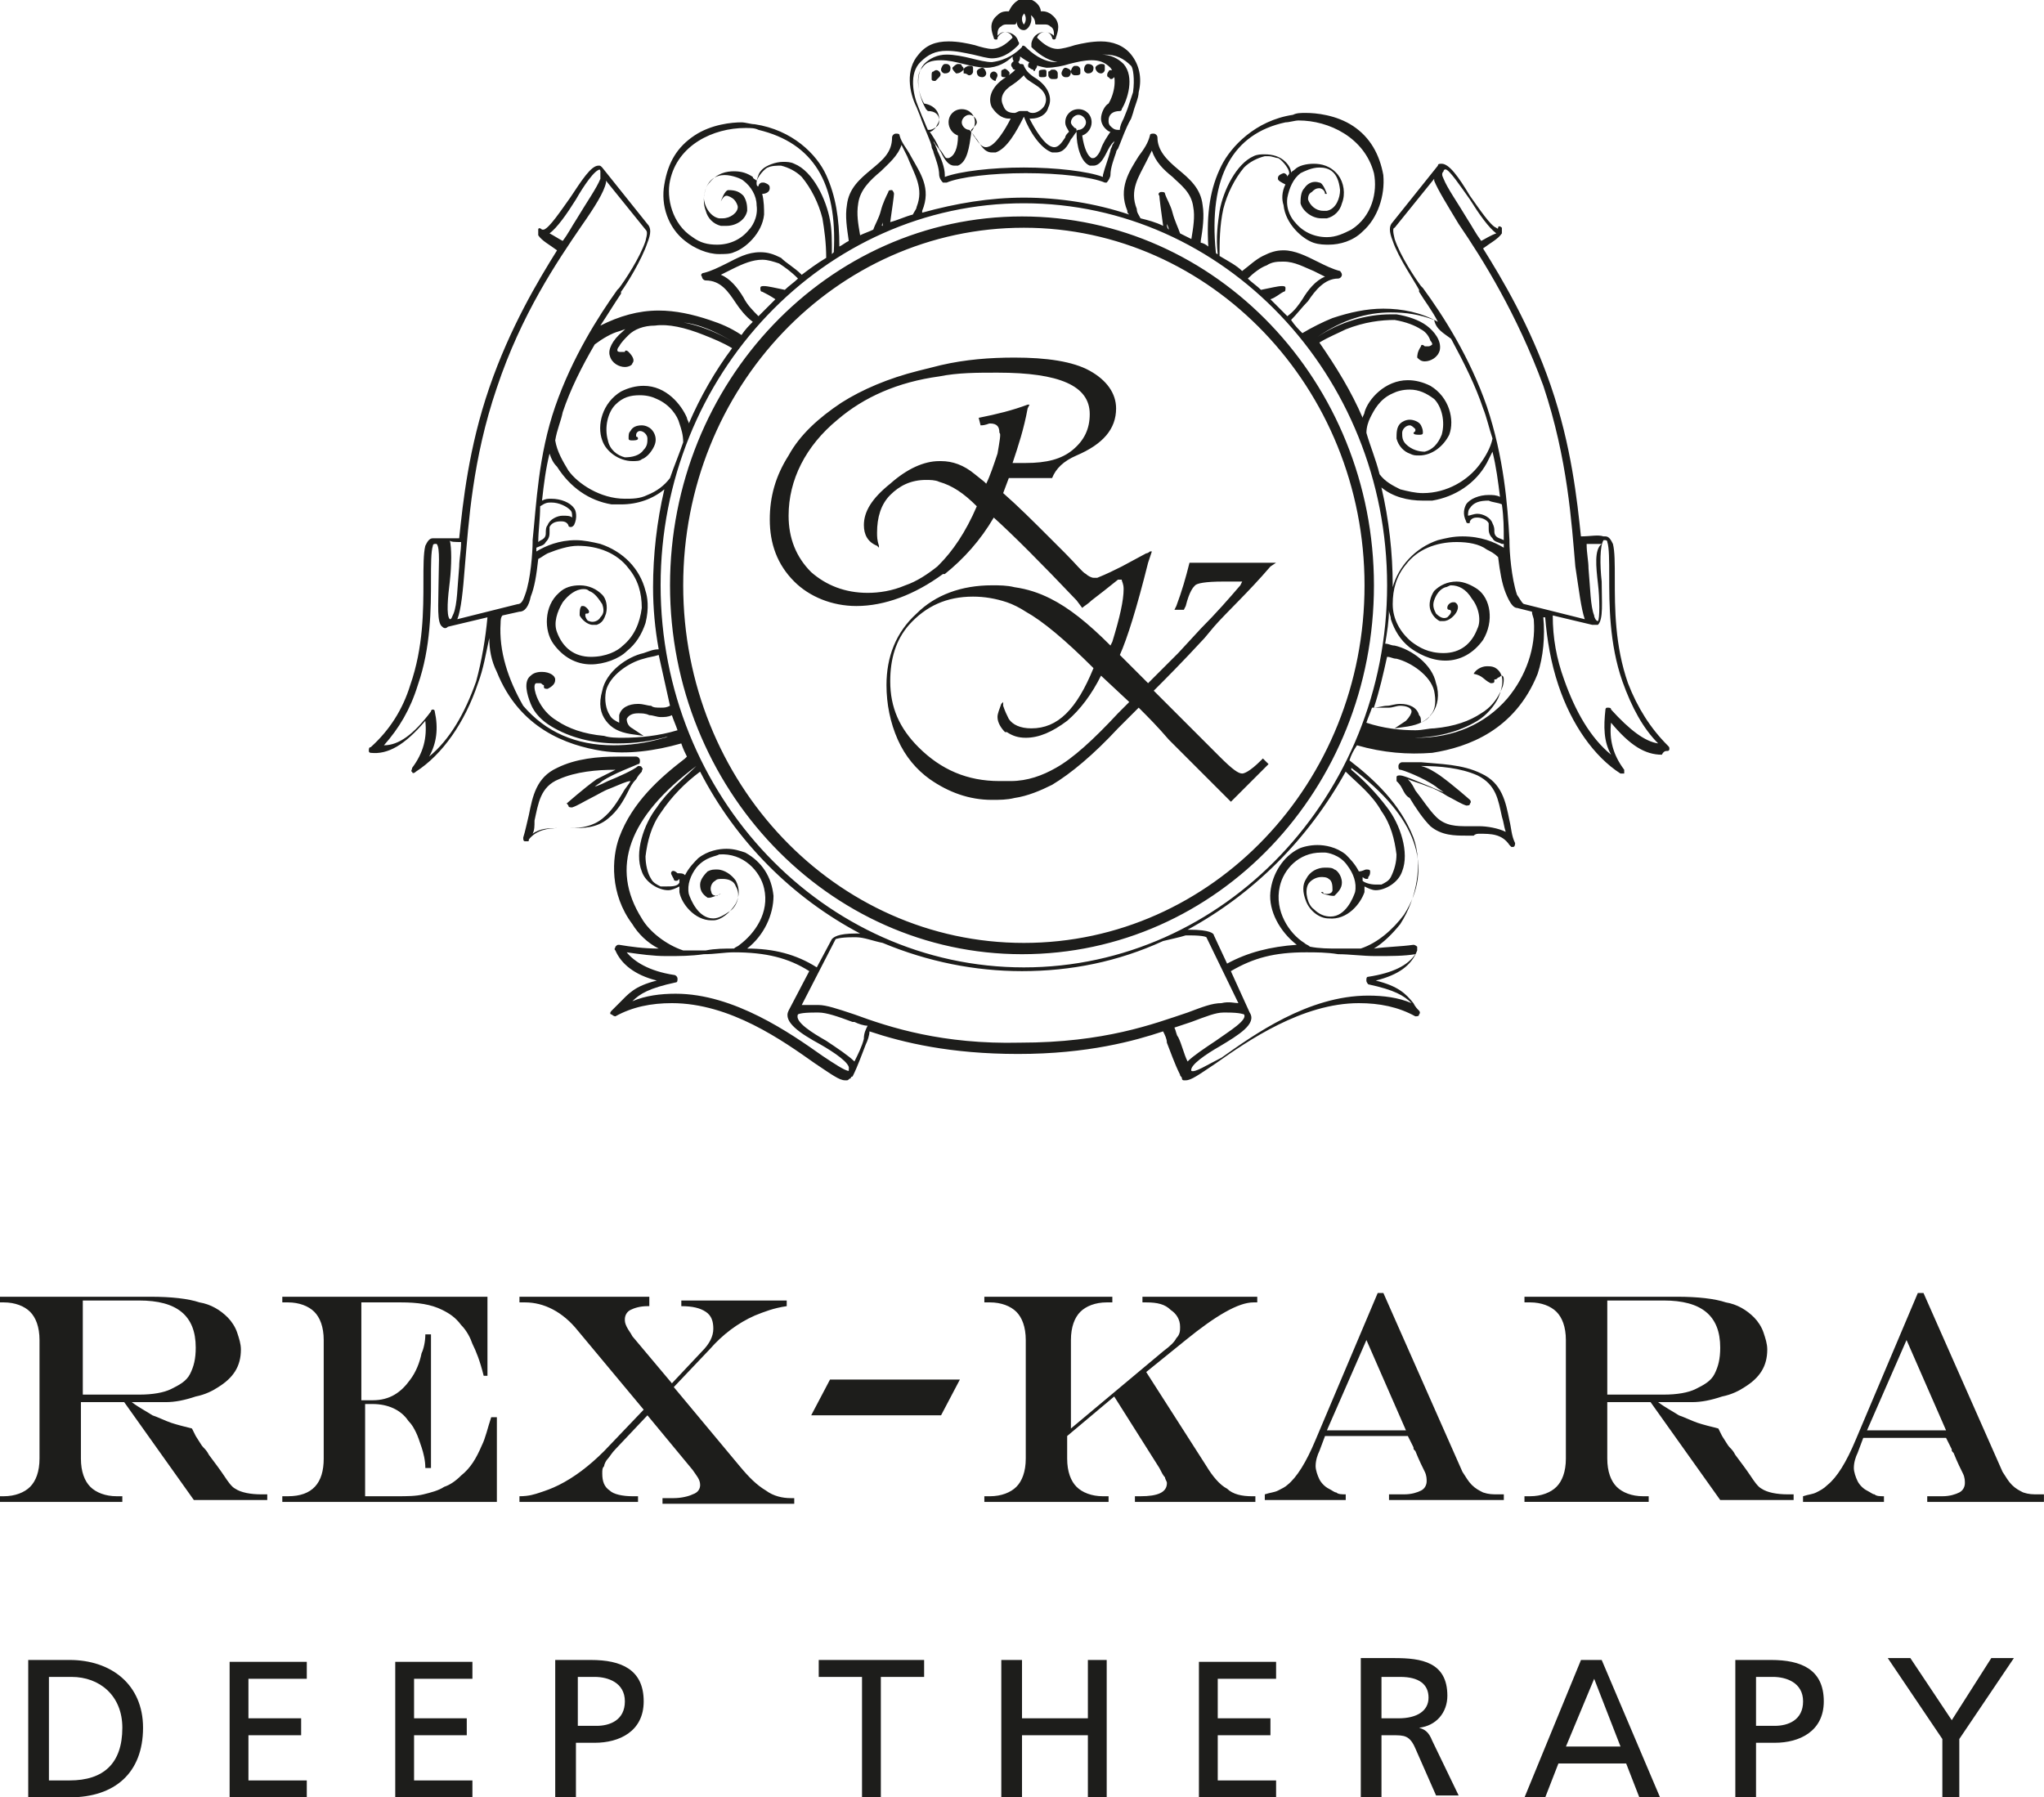
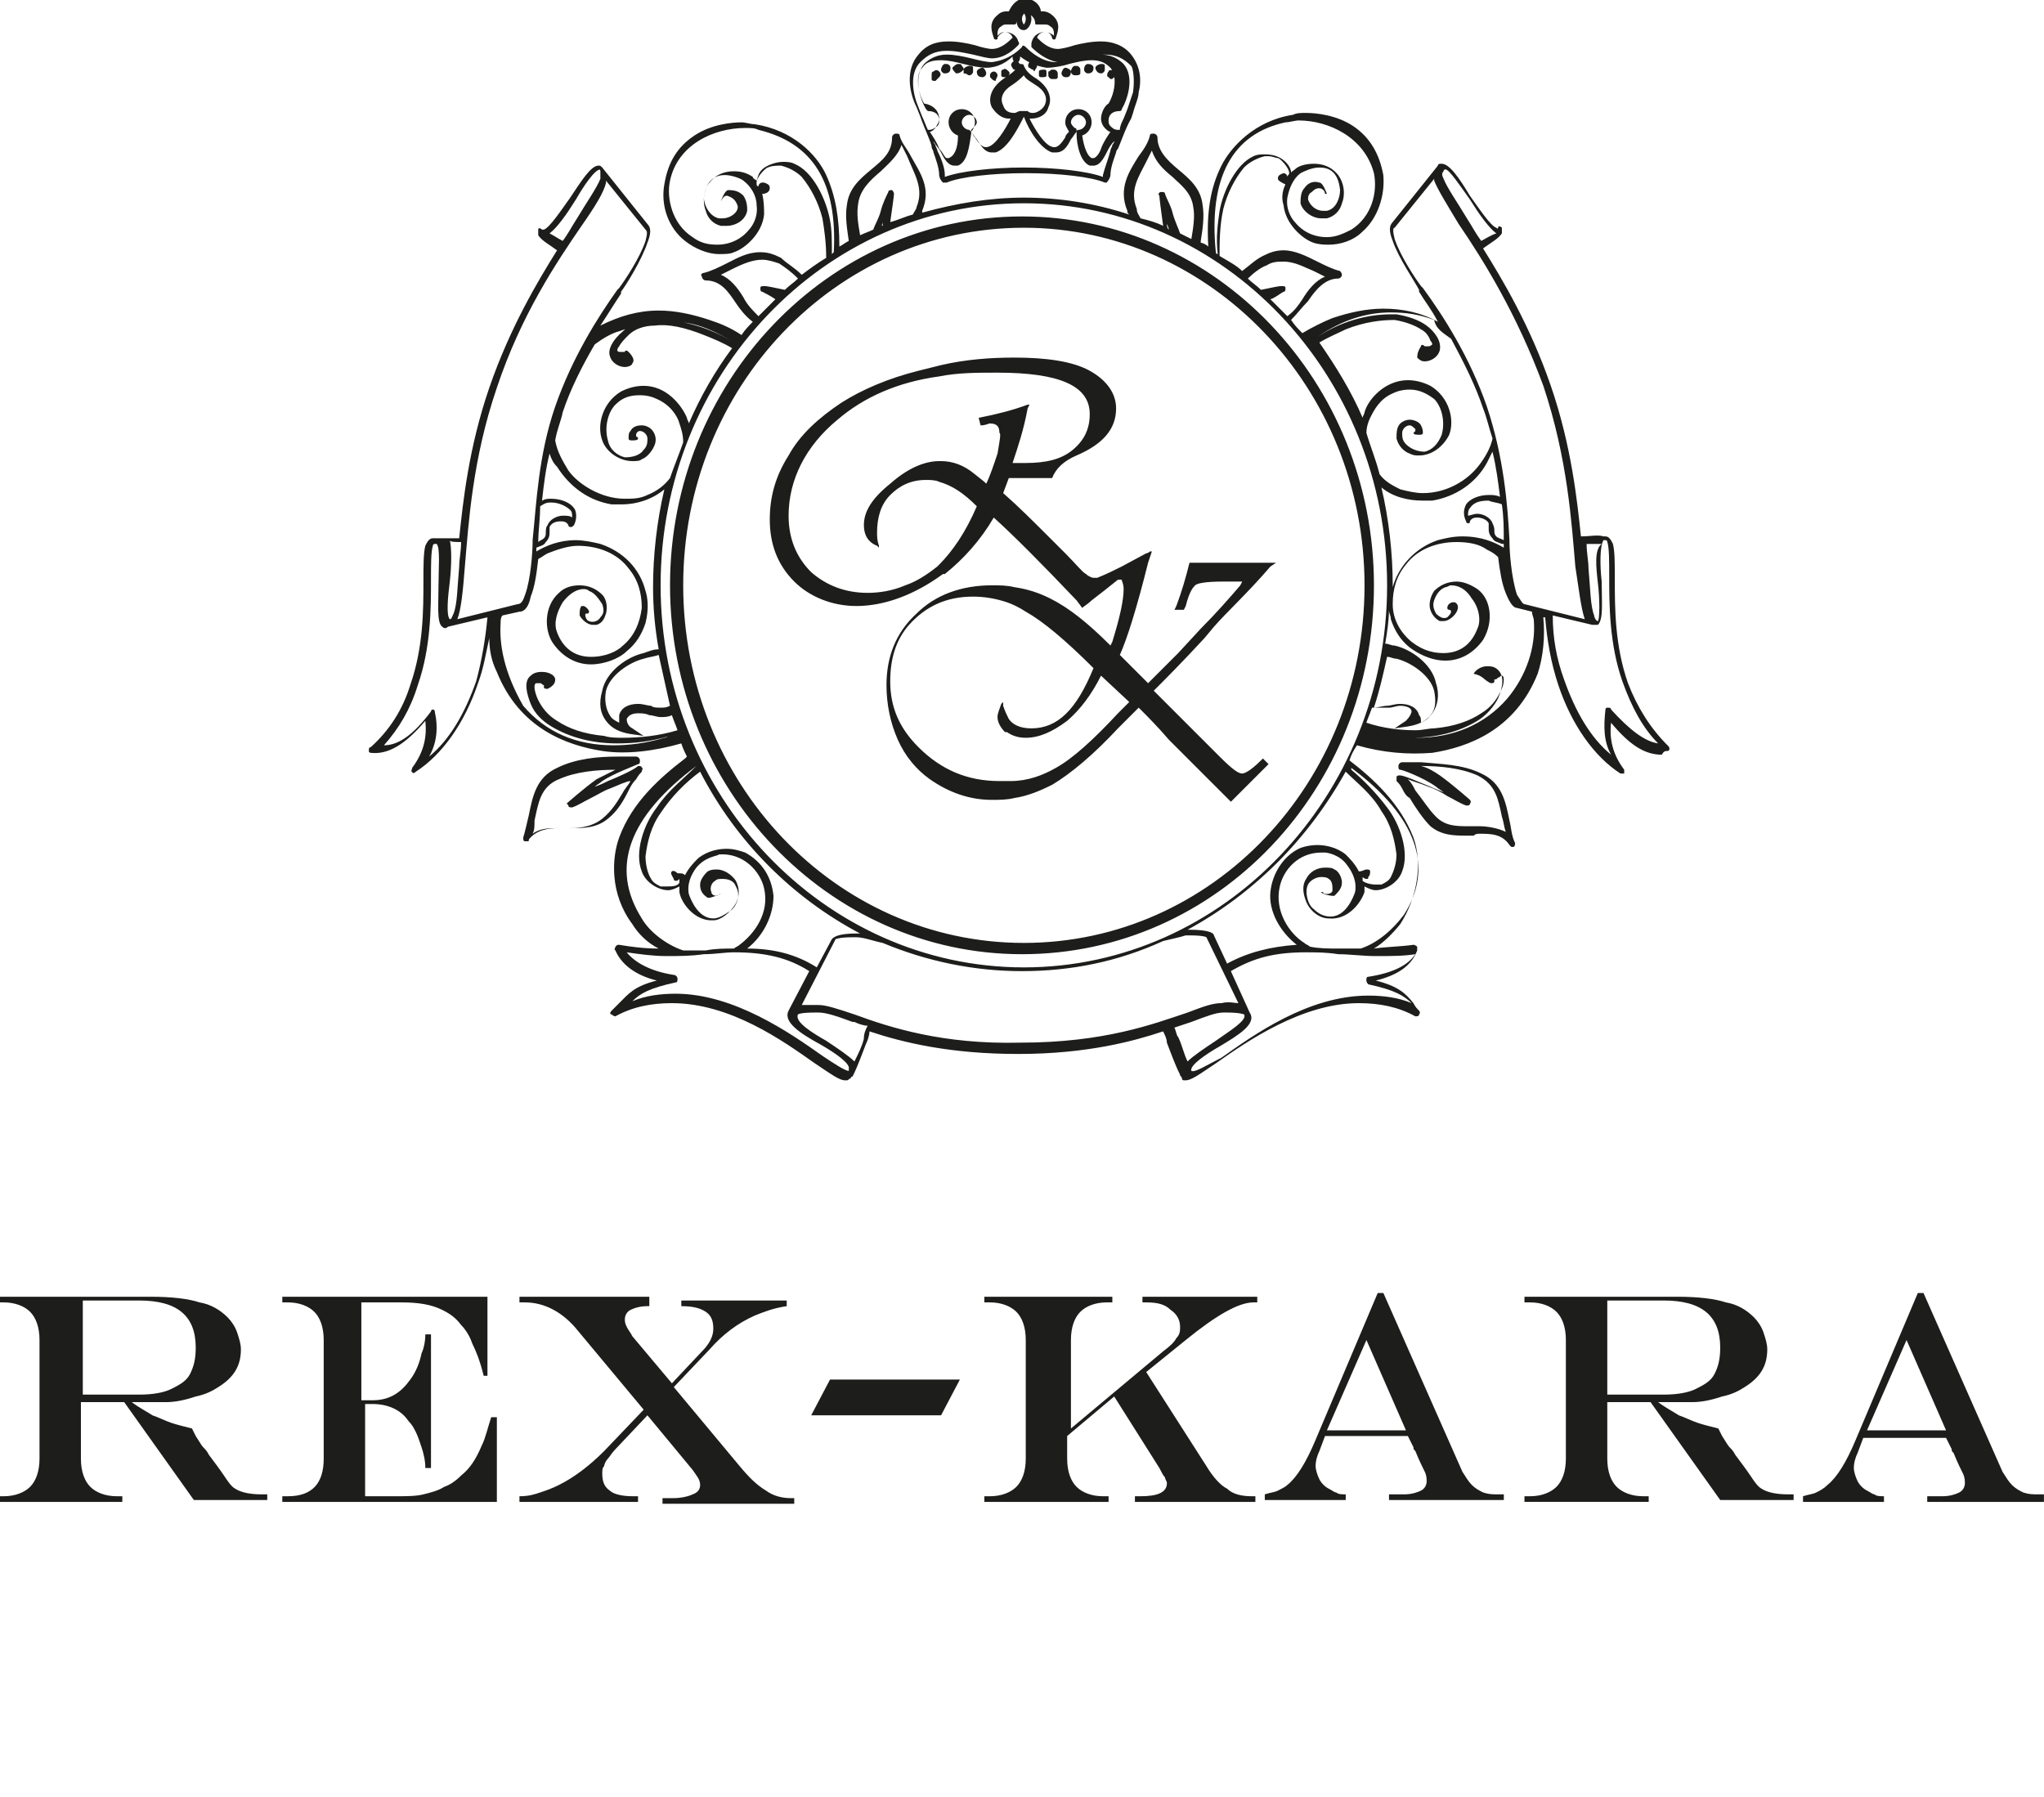
<svg xmlns="http://www.w3.org/2000/svg" width="108.6" height="95.5" viewBox="1041.4 -316.7 108.6 95.5" enable-background="new 1041.4 -316.7 108.6 95.5">
  <g fill="#1d1d1b">
-     <path d="m1144.5-221.2h1v-3.1l2.9-4.3h-1.2l-2.1 3.3-2.2-3.3h-1.2l2.9 4.3v3.1zm-10.9 0h1.1v-2.9h1c1.3 0 2.6-.6 2.6-2.2 0-1.7-1.2-2.2-2.8-2.2h-1.9v7.3m1.1-6.4h.9c.7 0 1.6.3 1.6 1.3 0 1-.8 1.3-1.5 1.3h-1v-2.6m-7.2 3.7h-2.9l1.5-3.6 1.4 3.6m-5.1 2.7h1.1l.7-1.8h3.6l.7 1.8h1.1l-3.1-7.3h-1.1l-3 7.3m-7.6-6.4h1c1 0 1.5.4 1.5 1.1 0 .7-.6 1.1-1.6 1.1h-.9v-2.2m-1.1 6.4h1.1v-3.3h.6c.6 0 .9 0 1.2.7l1.1 2.5h1.2l-1.4-2.9c-.2-.5-.4-.6-.7-.7.9-.1 1.5-.8 1.5-1.7 0-1.8-1.4-2-2.8-2h-1.8v7.4m-8.6 0h4.1v-.9h-3.1v-2.4h2.8v-.9h-2.8v-2.1h3.1v-.9h-4.1v7.2m-10.5 0h1.1v-3.3h3.5v3.3h1v-7.3h-1v3.1h-3.5v-3.1h-1.1v7.3m-7.4 0h1v-6.4h2.3v-.9h-5.6v.9h2.3v6.4m-16.2 0h1v-2.9h1c1.3 0 2.6-.6 2.6-2.2 0-1.7-1.2-2.2-2.8-2.2h-1.9v7.3zm1.1-6.4h.9c.7 0 1.6.3 1.6 1.3 0 1-.8 1.3-1.5 1.3h-1v-2.6m-9.7 6.4h4.1v-.9h-3.1v-2.4h2.8v-.9h-2.8v-2.1h3.1v-.9h-4.1v7.2m-8.8 0h4.1v-.9h-3.1v-2.4h2.8v-.9h-2.8v-2.1h3.1v-.9h-4.1v7.2m-9.6-6.4h1.2c1.5 0 2.7 1 2.7 2.7 0 1.9-1 2.8-2.8 2.8h-1.1v-5.5m-1.1 6.4h2.2c2.4 0 3.9-1.3 3.9-3.7 0-2.3-1.7-3.6-3.9-3.6h-2.2v7.3" />
    <path d="m1121.4-272.5c-.4-.2-1-.3-1.4-.3-.1 0-.1 0-.2 0h-.1c-.1 0-.2 0-.3 0-.6 0-1.2 0-1.7-.5-.4-.4-.7-.9-1.1-1.4-.1-.2-.2-.4-.4-.6.2.1.6.2 1.1.4.3.1.7.3 1 .5.4.2.7.4 1 .5.1 0 .2 0 .2-.1.1-.1 0-.2 0-.2 0 0-.9-.8-1.6-1.3-.3-.2-.6-.4-1-.5 1 0 2.1.1 3 .5 1 .5 1.1 1.3 1.3 2.2.1.3.1.5.2.8m-1.4.1c.6 0 1.2 0 1.6.6 0 0 .1.1.1.1 0 0 .1 0 .1 0 .1 0 .1-.2.1-.2-.2-.4-.2-.8-.3-1.2-.2-1-.4-2-1.5-2.5-1-.5-2.2-.5-3.2-.6-.2 0-.4 0-.6 0h-.4c-.1 0-.2.1-.2.2 0 .1 0 .2.1.2.1 0 1.2.4 1.9.9.1.1.3.2.4.3-.2-.1-.5-.2-.7-.3-.5-.2-1.4-.6-1.6-.6-.1 0-.2 0-.2.1 0 .1 0 .2 0 .2.1.1.2.2.3.4.1.2.2.4.4.5.3.5.7 1.1 1.1 1.5.6.5 1.3.5 1.9.5.1 0 .2 0 .3 0h.1c.1-.1.2-.1.3-.1m-8.1 31.7l2.1-4.8 2.1 4.8h-4.2zm-2.6 3.2c-.2.1-.4.1-.7.2v.3h4.3v-.3c-.2 0-.4 0-.5-.1-.1 0-.2-.1-.4-.2-.2-.1-.4-.3-.5-.5-.1-.2-.2-.5-.2-.7 0-.3.1-.6.2-.8l.3-.8h4.4l.2.4.1.2c0 .1 0 .1.1.2.2.5.4.9.5 1.1.1.2.1.4.1.5 0 .2-.1.4-.3.5-.2.1-.5.2-.9.2h-.8v.3h6.1v-.3h-.3c-.3 0-.5 0-.8-.1-.2-.1-.4-.2-.6-.4-.2-.2-.3-.4-.5-.7l-4.2-9.5h-.3l-3.3 7.8c-.5 1.2-1 2-1.5 2.4-.1.1-.3.2-.5.3m-9-10.3h-6.6v.3h.3c.6 0 1.1.2 1.4.5.3.3.5.8.5 1.5v6.3c0 .7-.2 1.2-.5 1.5-.3.3-.8.5-1.4.5h-.3v.3h6.6v-.3h-.3c-.6 0-1.1-.2-1.4-.5-.3-.3-.5-.8-.5-1.5v-1.2l2.5-2.1 2.4 3.8c.1.2.2.4.3.5 0 .1.1.2.1.3 0 .5-.5.7-1.4.7h-.3v.3h6.4v-.3h-.2c-.5 0-1-.1-1.3-.4-.4-.2-.8-.7-1.1-1.2l-3.2-5 2.1-1.7c1.6-1.3 2.8-2 3.6-2h.2v-.3h-6.1v.3h.2c.6 0 1 .1 1.3.4.3.2.5.5.5.9 0 .2 0 .4-.2.6-.1.2-.3.4-.7.7l-4.9 4.1v-4.7c0-.7.2-1.2.5-1.5.3-.3.8-.5 1.4-.5h.3v-.3zm-14.8 4.4l-1 1.9h6.9l1-1.9h-6.9m-9.7-4.4h-6.8v.3h.3c1 0 2 .5 2.8 1.5l3.5 4.2-2.1 2.2c-.8.8-1.6 1.4-2.4 1.8-.4.2-.7.3-1 .4-.3.1-.6.2-1.1.2v.3h6.3v-.3h-.3c-.5 0-1-.1-1.2-.3-.3-.2-.4-.5-.4-.9 0-.2 0-.3.1-.4 0-.1.1-.3.2-.4.1-.1.2-.3.4-.5l1.7-1.8 2.4 2.9c.2.3.4.5.4.8 0 .2-.1.4-.4.5-.2.1-.6.2-1 .2h-.6v.3h7v-.3h-.2c-.4 0-.9-.1-1.3-.4-.5-.3-.9-.7-1.4-1.3l-3.5-4.2 1.9-2c.7-.8 1.5-1.4 2.4-1.8.5-.2 1-.4 1.7-.5v-.3h-5.6v.3c.6 0 1 .1 1.3.3.3.2.4.5.4.9 0 .4-.2.8-.6 1.2l-1.6 1.7-2.1-2.5c-.1-.2-.2-.3-.3-.5-.1-.2-.1-.3-.1-.4 0-.2.1-.4.3-.5.2-.1.5-.2.9-.2h.1v-.5zm-4.2-26.1c0 .1.1.1.2.1.3-.1.6-.3 1-.5.4-.2.7-.4 1-.5.5-.2.9-.4 1.1-.4-.1.2-.3.4-.4.6-.3.5-.6 1-1.1 1.4-.5.4-1.1.5-1.7.5-.1 0-.2 0-.3 0h-.1c-.1 0-.1 0-.2 0-.5 0-1 0-1.4.3.1-.2.1-.4.1-.7.2-.9.3-1.8 1.3-2.2.9-.4 2-.5 3-.5-.4.2-.8.4-1 .5-.7.5-1.6 1.3-1.6 1.3 0-.1 0 0 .1.1m2.1-1.3c-.2.1-.4.2-.7.3.1-.1.3-.2.4-.3.6-.4 1.7-.8 1.9-.9.1 0 .1-.1.1-.2 0-.1-.1-.2-.2-.2h-.4c-.2 0-.4 0-.6 0-1 0-2.2.1-3.2.6-1.1.5-1.3 1.5-1.5 2.5-.1.4-.2.9-.3 1.2 0 .1 0 .2.1.2 0 0 .1 0 .1 0 .1 0 .1 0 .1-.1.4-.5 1-.6 1.6-.6.1 0 .2 0 .3 0h.1c.1 0 .2 0 .3 0 .6 0 1.3 0 1.9-.5.5-.4.8-.9 1.1-1.5.1-.2.2-.4.4-.6 0 0 .1-.2.3-.4 0-.1.1-.2 0-.2 0-.1-.1-.1-.2-.1-.2.2-1.1.6-1.6.8m-27.9 32.6v-5h3c2 0 3 .8 3 2.5 0 .6-.1 1-.3 1.4-.2.4-.6.6-1 .8-.4.2-1 .3-1.7.3h-3zm5.9 5.6h3.9v-.3h-.3c-.6 0-1.1-.1-1.4-.3-.2-.1-.4-.4-.6-.7-.2-.3-.5-.7-.8-1.1-.1-.2-.2-.3-.3-.4-.1-.1-.2-.3-.4-.6l-.2-.4c-.4-.1-.8-.2-1.1-.3-.3-.1-.7-.3-1-.4-.3-.2-.7-.4-1.1-.7.8 0 1.4 0 1.8 0 .5 0 1-.1 1.6-.3.5-.1.9-.3 1.2-.5.8-.5 1.2-1.1 1.2-2 0-.3-.1-.6-.2-.9-.1-.3-.3-.6-.5-.8-.4-.4-.9-.7-1.5-.8-.6-.2-1.5-.3-2.6-.3h-8.1v.3h.3c.6 0 1.1.2 1.4.5.3.3.5.8.5 1.5v6.3c0 .7-.2 1.2-.5 1.5-.3.3-.8.5-1.4.5h-.3v.3h6.6v-.3h-.3c-.6 0-1.1-.2-1.4-.5-.3-.3-.5-.8-.5-1.5v-3h2.3l3.7 5.2m15.8-10.8h-11.1v.3h.3c.6 0 1.1.2 1.4.5.3.3.5.8.5 1.5v6.3c0 1.3-.6 2-1.9 2h-.3v.3h11.4v-4.5h-.3c-.2.6-.3 1.1-.5 1.5-.3.7-.6 1.2-1.1 1.6-.3.3-.6.5-.9.6-.3.2-.7.3-1.1.4-.4.1-.9.1-1.4.1h-1.7v-4.9h.4c.8 0 1.5.3 1.9.9.2.2.3.4.4.6.1.2.2.5.3.8.1.3.2.7.2 1.1h.3v-7.1h-.3c0 .4-.1.8-.2 1-.1.5-.3 1-.6 1.4-.5.7-1.1 1.1-2 1.1h-.6v-5.2h2.1c.9 0 1.6.1 2.2.4.4.2.7.4 1 .8.3.3.5.7.6 1 .2.4.4.9.6 1.7h.2v-4.2zm23.8-64.8c.1-.1.1-.2 0-.3-.1-.1-.2-.1-.3 0-.1 0-.1.1-.1.2 0 .1 0 .1 0 .2 0 .1.1.1.2.1.1-.1.1-.1.2-.2m.6-.5c0-.1-.1-.2-.2-.2 0 0 0 0-.1 0-.1 0-.2.2-.2.3 0 .1.1.2.2.2.3 0 .3-.2.3-.3m.7.1c0-.1 0-.1-.1-.2 0-.1-.1-.1-.2-.1-.1 0-.2.1-.3.2 0 .1.1.2.2.3.2 0 .3-.1.4-.2m.3.3c.1 0 .2-.1.2-.2 0-.1 0-.1 0-.2 0-.1-.1-.1-.2-.1-.1 0-.3.1-.3.2 0 .1 0 .1 0 .2.2 0 .2.1.3.1 0 0 0 0 0 0m.7.1c.1 0 .2-.1.2-.2 0-.1-.1-.3-.2-.3-.1 0-.3.1-.3.2 0 .2.1.3.3.3-.1 0-.1 0 0 0m.8-.1c0-.1-.1-.2-.2-.2-.1 0-.2.1-.2.2 0 .1 0 .1.1.2 0 0 .1.1.2.1 0-.1.1-.2.1-.3m.5.1c.1-.1.2-.2.1-.3-.1-.1-.2-.2-.3-.1-.1 0-.1.1-.1.1 0 .1 0 .1 0 .2 0 .1.1.1.2.1 0 0 .1 0 .1 0zm.6-.4c0 0 .1-.1.1-.2 0-.1 0-.1-.1-.2-.1-.1-.2-.1-.3 0-.1.1-.1.2 0 .3 0 .1.1.1.2.1 0 .1 0 .1.1 0m.9 0c0 0 .1-.1.1-.2 0-.1 0-.1-.1-.2-.1-.1-.3-.1-.3 0-.1.1-.1.3 0 .3 0 0 .1.1.2.1 0 .1.1.1.1 0m.6.3c0-.1 0-.1 0-.2 0-.1-.1-.1-.1-.1-.1 0-.3 0-.3.1 0 .1 0 .1 0 .2 0 .1.1.1.1.1 0 0 .1 0 .1 0 .1 0 .2 0 .2-.1m.6.1c0-.1 0-.1 0-.2 0-.1-.1-.2-.2-.2 0 0 0 0-.1 0-.1 0-.1.1-.2.1 0 .1 0 .1 0 .2 0 .1.1.2.2.2 0 0 0 0 .1 0 .1 0 .2 0 .2-.1m.7-.3c0-.1-.2-.2-.3-.2-.1 0-.2.2-.2.3 0 .1.1.2.2.2 0 0 0 0 .1 0 .1 0 .2-.1.2-.3m.5.1c0-.1 0-.1 0-.2 0-.1-.1-.2-.2-.2 0 0 0 0-.1 0-.1 0-.2.2-.2.3 0 .1.1.2.2.2 0 0 0 0 .1 0 .2 0 .2-.1.2-.1m.7-.3c0-.1-.1-.2-.3-.2-.1 0-.2.1-.2.3 0 .1.1.2.2.2.2 0 .3-.1.3-.3m.8.2c-.1.1-.1.3 0 .3 0 0 .1.1.1.1.1 0 .1 0 .2-.1.1-.1.1-.3 0-.3-.1-.1-.3-.1-.3 0m-.4.1c.1 0 .2-.1.2-.2 0-.1 0-.1 0-.2 0-.1-.1-.1-.2-.1-.1 0-.3.1-.3.2 0 .1.1.3.3.3 0 0 0 0 0 0m-4.1-2.6c0 0-.1-.1-.1-.3 0-.2.1-.2.1-.3 0 0 .1.1.1.3 0 .2-.1.3-.1.3m0 .3c.2 0 .4-.3.4-.6s-.2-.6-.4-.6c-.2 0-.4.3-.4.6s.1.6.4.6m5.8 3.3c-.1.3-.2.6-.3.9l-.2.5c-.1.2-.2.4-.2.6 0 0 0 0-.1 0-.2 0-.3-.1-.4-.2-.1-.1-.1-.2-.1-.3 0-.3.2-.5.6-.5 0 0 .1 0 .1-.1.3-.5.7-1.7.1-2.4-.3-.3-.7-.5-1.2-.5-.4 0-.8.1-1.3.2-.4.1-.8.2-1.1.2-.7 0-1.3-.5-1.6-.8-.1-.1-.2-.1-.2 0-.3.3-.8.7-1.6.8-.3 0-.7-.1-1.1-.2-.4-.1-.9-.2-1.3-.2-.5 0-.9.2-1.2.5-.6.7-.2 1.9.1 2.4 0 0 .1.1.1.1.4 0 .6.2.6.5 0 .1 0 .2-.1.3-.1.1-.3.2-.4.2 0 0 0 0-.1 0-.1-.2-.2-.5-.3-.7l-.2-.5c-.3-.7-.5-1.8.1-2.4.4-.4.8-.6 1.4-.6.5 0 .9.1 1.4.2.4.1.8.2 1 .2.7 0 1.2-.5 1.4-.7 0 0 .1-.1 0-.2-.1-.4-.5-.5-.7-.5-.2 0-.3.1-.4.2 0-.2 0-.4.2-.5.1-.1.2-.1.3-.1.1 0 .2 0 .2 0 0 0 .1 0 .2 0 .1 0 .1-.1.1-.1 0 0 0-.4.5-.5.5.1.5.5.5.5 0 .1 0 .1.1.1 0 0 .1 0 .2 0 0 0 .1 0 .2 0 .1 0 .2 0 .3.1.2.1.2.3.2.5-.1-.1-.3-.2-.5-.2-.2 0-.6.1-.7.6 0 .1 0 .1 0 .2.3.3.8.7 1.4.8h.1c.3 0 .6-.1 1-.2.4-.1.9-.2 1.4-.2.6 0 1 .2 1.4.6.1.1.2.7.1 1.4m-6.3 1.1c-.3 0-.5-.1-.6-.4-.2-.4 0-.8.5-1.1.3-.2.5-.4.6-.5.1.2.3.3.6.5.5.3.7.7.5 1.1-.1.2-.4.4-.6.4-.1 0-.2 0-.3-.1 0 0 0 0-.1 0 0 0-.1 0-.1 0 0 0-.1 0-.2 0-.1 0-.2.1-.3.1m.5-3.2c0 0 0 0 0 0zm4.1 3.5c0 .2.1.4.2.5.1.1.2.2.3.2-.2.3-.4.6-.5.9-.1.3-.3.5-.4.5 0 0 0 0-.1 0-.2-.1-.4-.5-.5-1.2.3-.1.5-.4.5-.7 0-.4-.3-.7-.7-.7s-.7.3-.7.7c0 .2.1.3.2.5-.1.1-.2.2-.2.3-.2.3-.4.6-.7.5-.4-.1-.9-.9-1.2-1.5 0 0 .1 0 .1 0 .4 0 .8-.2.9-.6.2-.4.1-1-.6-1.5-.5-.3-.6-.5-.7-.7 0-.1-.1-.1-.2-.1s-.2.1-.2.1c0 .2-.1.3-.7.7-.7.5-.8 1.1-.6 1.5.2.3.5.6.9.6 0 0 .1 0 .1 0-.3.6-.8 1.4-1.2 1.5-.3.1-.5-.2-.7-.5-.1-.1-.1-.2-.2-.3.1-.1.2-.3.2-.5 0-.4-.3-.7-.7-.7s-.7.3-.7.7c0 .3.2.6.5.7 0 .7-.2 1.1-.5 1.2 0 0 0 0-.1 0-.1 0-.2-.3-.4-.5-.1-.3-.3-.6-.5-.9.1 0 .2-.1.3-.2.1-.2.2-.3.2-.5 0-.3-.2-.7-.8-.8-.3-.5-.5-1.5-.1-1.9.2-.3.5-.4 1-.4.4 0 .8.1 1.2.2.4.1.9.2 1.2.2.6 0 1.1-.3 1.4-.6 0 .1 0 .2.1.3 0 0 .1 0 .1 0 .1 0 .1 0 .1 0 .1-.1.1-.2.1-.3.4.3.8.5 1.4.6.4 0 .9-.1 1.2-.2.4-.1.8-.2 1.2-.2.4 0 .7.1 1 .4.4.5.2 1.4-.1 1.9-.2.1-.4.5-.4.8m-8.9 1.2c.1.2.3.4.4.6.2.4.4.7.7.7.1 0 .1 0 .2 0 .5-.2.6-1 .7-1.7 0 0 0-.1 0-.1 0 0-.1-.1-.1-.1-.2 0-.4-.2-.4-.4 0-.2.2-.4.4-.4.2 0 .4.2.4.4 0 .1-.1.2-.2.3 0 0-.1.1-.1.1 0 0 0 .1 0 .1.1.1.2.3.3.4.2.3.4.7.8.7.1 0 .1 0 .2 0 .6-.2 1.1-1.1 1.5-1.9.3.8.9 1.7 1.5 1.9.1 0 .1 0 .2 0 .4 0 .6-.3.8-.7.1-.1.2-.3.3-.4 0 0 0-.1 0-.1 0 0 0-.1-.1-.1-.1-.1-.2-.2-.2-.3 0-.2.2-.4.4-.4.2 0 .4.2.4.4 0 .2-.2.4-.4.4 0 0-.1 0-.1.1 0 0 0 .1 0 .1 0 .6.2 1.5.7 1.7.1 0 .1 0 .2 0 .3 0 .5-.3.7-.7.1-.2.2-.4.4-.6 0 .1-.1.2-.1.2 0 .1-.1.2-.1.3-.1.4-.3.9-.4 1.3 0 0 0 0 0 .1-.8-.3-2.5-.5-4.2-.5s-3.4.2-4.2.5c0 0 0-.1 0-.1 0-.4-.2-.9-.4-1.3 0-.1-.1-.2-.1-.3 0 0-.1-.1-.1-.2m10.9-2.6c.2-.8 0-1.5-.4-2-.4-.5-1-.7-1.6-.7-.5 0-1 .1-1.4.2-.3.1-.7.2-.9.2-.5 0-.9-.4-1.1-.6.1-.3.4-.3.4-.3.1 0 .3 0 .4.3 0 .1.1.1.1.1 0 0 .1 0 .1-.1.1-.3.3-.8-.2-1.2-.1-.1-.3-.2-.5-.2 0 0-.1 0-.1 0 0-.2-.2-.6-.8-.7 0 0 0 0-.1 0-.5.1-.7.5-.8.7-.2 0-.4 0-.6.2-.5.4-.3.9-.2 1.2 0 .1.1.1.1.1.1 0 .1 0 .1-.1.1-.2.3-.3.4-.3 0 0 .3 0 .4.3-.2.2-.6.6-1.1.6-.2 0-.6-.1-.9-.2-.4-.1-.9-.2-1.4-.2-.7 0-1.2.2-1.6.7-.7.8-.5 2-.1 2.8l.2.5c.2.6.6 1.4.6 1.6 0 .1.1.2.1.3.1.3.3.8.3 1.2 0 0 0 .2.2.4 0 0 .1 0 .1 0 0 0 0 0 .1 0 .7-.3 2.4-.5 4.2-.5s3.5.2 4.2.5c0 0 .1 0 .1 0 .1-.1.2-.3.2-.4 0-.4.2-.9.3-1.2 0-.1.1-.2.1-.2.1-.2.4-1.1.7-1.6l.1-.3c.1-.4.3-.8.3-1.1m-.5 32.4l-.6.6c-1.3 1.4-2.4 2.4-3.3 2.9-.7.4-1.5.7-2.4.7-.2 0-.3 0-.5 0h-.1c-1.7 0-3.1-.6-4.3-1.8-1-1-1.5-2.1-1.5-3.5 0-1.2.3-2.2 1-3 .9-1 2-1.5 3.4-1.5.6 0 1.2.1 1.8.3.3.1.7.3 1 .5.9.5 2.1 1.5 3.6 3-.9 2.2-1.9 3.2-3.3 3.2-.6 0-1-.2-1.2-.5-.1-.2-.2-.4-.3-.7v-.2l-.1.1c-.1.3-.2.5-.2.7 0 .3.2.6.4.8h.1c.3.2.6.3 1 .3.7 0 1.4-.3 2.2-.9.7-.6 1.3-1.4 1.8-2.4l1.5 1.4zm-7-13.2c-.2.6-.4 1.2-.6 1.6l-.1-.1-.5-.4c-.6-.5-1.2-.7-1.8-.7h-.1c-.8 0-1.7.4-2.6 1.2-1 .8-1.4 1.5-1.4 2.2 0 .5.2.9.7 1.1l.1.1v-.1c-.1-.3-.1-.5-.1-.7 0-.8.2-1.5.7-2 .5-.5 1.1-.8 1.9-.8.2 0 .5 0 .7.1.7.2 1.3.6 2 1.3-.6 1.4-1.3 2.4-2 3.1l-.1.1c-.5.4-1.1.8-1.7 1-.7.3-1.4.4-2 .4-1.2 0-2.2-.4-3-1.1-.8-.8-1.2-1.8-1.2-3 0-1.9.9-3.7 2.6-5.1 1.4-1.2 3.2-2 5.4-2.3 1-.2 2-.2 3.1-.2 3.3 0 4.9.7 4.9 2.2 0 .8-.3 1.4-.9 1.9-.6.5-1.4.7-2.5.7-.1 0-.3 0-.7 0 .3-.9.6-1.8.8-2.9l.1-.2h-.1c-.8.3-1.6.5-2.6.7l.1.4c.3 0 .4-.1.5-.1.4 0 .5.2.5.5.1 0 0 .5-.1 1.1m14.8 5.8h-1.8-2.3-.5c-.2.8-.4 1.5-.7 2.3l-.1.2h.5l.1-.2c.2-.8.4-1 .5-1.1.1-.1.5-.2 1.5-.2h.2c.3 0 .6 0 .8 0l-.1.2c-.6.7-1.3 1.5-2.1 2.3l-1.2 1.3-1.6 1.6-1.5-1.5c.4-.9.9-2.5 1.5-4.9l.2-.6h-.1c0 0-.1.1-.2.1l-1.3.7c-.4.2-.8.4-1.3.6-.1 0-.2 0-.2 0-.1 0-.3-.1-.4-.2-.2-.1-.5-.5-1.1-1.1l-.8-.8c-.9-.9-1.7-1.7-2.5-2.4l.3-.8c.3 0 .6 0 1 0 .5 0 .9 0 1.3 0 .2-.5.6-.9 1.3-1.2 1.4-.6 2.1-1.4 2.1-2.5 0-.8-.5-1.5-1.4-2-.9-.5-2.3-.7-4-.7-1.3 0-2.6.1-3.9.4-.4.1-.8.2-1.2.3-1.6.4-3 1-4.1 1.7-1.2.8-2.2 1.7-2.8 2.8-.7 1.1-1 2.2-1 3.4 0 1.3.4 2.4 1.3 3.3.8.8 2 1.3 3.3 1.3 1.5 0 3.1-.6 4.6-1.7h.1c1-.8 1.9-1.8 2.6-3 1 .9 2.5 2.4 4.4 4.4l.3.4c.1-.1.3-.2.5-.4.4-.3.9-.7 1.4-1.1 0 0 .1 0 .1 0 0 0 0 0 .1 0 0 .1.1.2.1.5 0 .6-.2 1.5-.6 2.8l-.1.2c-1.2-1.2-2.2-2-3.2-2.5-.6-.3-1.2-.5-1.9-.6-.4-.1-.8-.1-1.2-.1-1.6 0-3 .5-4 1.5-1.1 1-1.6 2.3-1.6 3.8 0 1 .2 2 .6 2.9.4.9 1 1.6 1.7 2.1 1 .7 2.1 1.1 3.3 1.1.4 0 .8 0 1.2-.1.7-.1 1.4-.4 2-.7 1-.6 2.2-1.6 3.5-3l1.1-1.1.1.1c.4.4.9.9 1.5 1.6 1.3 1.3 2.3 2.3 3.1 3.1l.2.2c.8-.8 1.5-1.5 2-2l-.3-.3-.1.1c-.6.6-.9.7-1 .7-.2 0-.5-.2-1.2-.9l-3.5-3.5.2-.2c.4-.4 1.3-1.3 2.5-2.6l.5-.6c.7-.8 1.8-1.8 3-3.2l.3-.2zm4.7 1.2c0 10.5-8.1 19-18.1 19-10 0-18.1-8.5-18.1-19 0-10.5 8.1-19 18.1-19 9.9 0 18.1 8.5 18.1 19m.5 0c0-10.8-8.4-19.6-18.7-19.6-10.3 0-18.7 8.8-18.7 19.6 0 10.8 8.4 19.6 18.7 19.6 10.4 0 18.7-8.8 18.7-19.6m15.1 8.4c-.7-.1-1.5-.7-2.5-1.8 0-.1-.1-.1-.2-.1-.1 0-.1.1-.1.1-.1.9-.1 1.7.3 2.4-1.1-.9-1.9-2.3-2.5-4-.4-1.1-.6-2.2-.6-3.4l2.1.5c.1 0 .2 0 .3 0 .3-.3.2-1.2.2-2.3-.1-.9-.1-1.9.1-2.2 0 0 0 0 .1 0 0 0 .1 0 .1.1.1.3.1 1 .1 1.8 0 1.5 0 3.6.7 5.6.5 1.4 1.1 2.5 1.9 3.3m-3.2-8.5c.1.8.1 1.9 0 2 0 0 0 0 0 0-.1 0-.2-.2-.2-.3-.2-.5-.2-1.4-.3-2.5 0-.4-.1-.8-.1-1.3.3 0 .5 0 .8 0-.4.3-.3 1.2-.2 2.1m-.7 1.9l-3.2-.8c-.1 0-.2-.2-.4-.5-.3-.9-.4-2.3-.4-2.8v-.1c-.1-1.9-.3-4.4-1.2-7.1-.9-2.6-2.3-4.8-3.4-6.3l-.1-.1c-.3-.4-1.1-1.6-1.4-2.5-.1-.4-.1-.6 0-.6l2.1-2.6c0 0 0 .1 0 .1.2.5.7 1.3 1.3 2.3 1.3 1.9 3.1 4.8 4.5 8.6 1.3 3.9 1.5 7.3 1.7 9.6.2 1.3.3 2.2.5 2.8m-5.5-20.1c-.3-.4-.5-.8-.7-1.1-.6-1-1.1-1.7-1.3-2.2-.1-.2-.1-.3 0-.4 0-.1.1-.1.1-.1.2 0 .8.9 1.3 1.6.5.8 1 1.5 1.4 1.8-.3.1-.6.3-.8.4m-1.6 5.2c.7 1.3 1.3 2.5 1.7 3.7.2.5.3 1 .5 1.6-.1.5-.4 1-.7 1.4-.6.8-1.7 1.5-3 1.5-.4 0-.8-.1-1.2-.2-.4-.2-.8-.4-1.1-.8-.2-.8-.5-1.5-.7-2.2 0-.3.1-.6.2-.8.2-.4.5-1 1.2-1.3.2-.1.5-.2.9-.2.5 0 .9.2 1.3.5.4.4.6 1.2.4 1.9-.2.5-.5.8-.9.9-.3 0-.7-.1-1-.4-.2-.2-.2-.4-.2-.6 0-.2.2-.4.4-.4.1 0 .2.1.3.2 0 0 0 .1 0 .1-.1.1-.1.1-.1.1 0 .1.2.1.3.1.1 0 .2 0 .2-.1 0-.1 0-.2-.1-.4-.1-.2-.4-.3-.6-.3-.2 0-.4.1-.5.2-.2.2-.2.5-.2.8.1.4.4.7.7.8.2.1.3.1.5.1.7 0 1.3-.5 1.6-1.1.3-.8 0-2-1-2.6-.4-.2-.8-.3-1.2-.3-1.2 0-2.1 1-2.3 1.7 0 .1-.1.2-.1.3-.6-1.4-1.4-2.7-2.3-4 .5-.3 1-.5 1.4-.7 1-.4 1.9-.5 2.6-.5.6.1 1.1.3 1.4.5.2.1.4.3.5.6.1.1.1.2.1.2 0 0-.1.1-.2.1-.1 0-.2 0-.2 0-.1-.1-.2-.1-.2 0-.2.3-.2.5-.2.6.1.1.2.2.4.2.3 0 .7-.2.8-.6.1-.5-.3-1-.7-1.3-.4-.3-1-.5-1.6-.6-.1 0-.2 0-.3 0-1.3 0-2.7.4-3.9 1.2 0 0 0 0 0 0 1.3-.9 2.6-1.3 3.9-1.3.8 0 1.5.1 2.3.4.1.5.5.7.9 1m-3.4 13.1c0 11.2-8.7 20.3-19.3 20.3s-19.3-9.1-19.3-20.3c0-11.2 8.7-20.3 19.3-20.3s19.3 9.1 19.3 20.3m-5.3-14.3c-.3-.3-.6-.6-.9-.9.3-.1.5-.3.7-.4.1 0 .1-.1.1-.2 0-.1-.1-.1-.2-.1-.2 0-.6.1-1.1.2-.2-.2-.5-.4-.7-.6.3-.3.7-.6 1-.7.3-.2.6-.2.9-.2.6 0 1.1.3 1.6.5.2.1.4.2.6.3-.5.2-.9.7-1.2 1.2-.2.3-.4.6-.8.9m-3.6-5.6c-.1.7-.2 1.4-.1 2.3 0 0-.1 0-.1-.1-.4-4 .9-6.3 3.7-6.9.2 0 .5-.1.7-.1 1.6 0 3.5.9 4 2.8.2 1-.1 2.3-1.2 3-.4.2-.8.4-1.3.4-.7 0-1.3-.3-1.7-.8-.1-.1-.5-.6-.4-1.3.1-.5.3-1 .7-1.3.2-.1.6-.3 1-.3.5 0 1 .2 1.1 1.2 0 .4-.2 1-.7 1.1-.1 0-.1 0-.2 0-.4 0-.7-.3-.8-.6 0-.1 0-.3.2-.4.1-.1.2-.2.4-.2.1 0 .3.1.3.3h.1c0 0-.2-.6-.4-.6-.3-.1-.6 0-.8.3-.2.2-.2.6-.2.8.1.4.6.8 1.1.8.1 0 .2 0 .3 0 .4-.1.7-.4.8-.8.2-.5.1-1.1-.2-1.5-.4-.5-.9-.6-1.3-.6-.4 0-.8.1-1 .3-.1.1-.2.1-.2.2 0-.2-.1-.4-.3-.6-.3-.3-.7-.4-1.1-.4-.2 0-.4 0-.6.1-.9.4-1.6 1.8-1.8 2.9m-2.7 1c0 0 0-.1 0 0-.1-.1-.1-.2-.1-.3 0 0 .1.2.1.3m1.3-1.2c.1.5 0 1.1-.1 1.7-.2-.1-.4-.2-.6-.3-.1-.3-.3-.7-.4-1.1-.1-.4-.3-.7-.4-1 0-.1-.1-.1-.2-.1-.1 0-.2.1-.1.2 0 .1.1.9.2 1.6-.4-.2-.8-.3-1.2-.4-.1-.2-.2-.3-.2-.5-.4-1 .1-1.7.5-2.5.1-.2.2-.4.3-.6.2.6.6 1 1.1 1.4.4.4 1 .8 1.1 1.6m-16.5.8c0 .1 0 .1 0 .2-.1 0 0-.1 0-.2m1.8-.8c0 .1-.1.2-.2.4-.4.1-.8.3-1.2.4.1-.7.2-1.4.2-1.5 0-.1-.1-.2-.1-.2-.1 0-.2 0-.2.1-.1.2-.3.6-.4 1-.1.4-.3.7-.4 1-.2.1-.5.2-.7.3-.1-.6-.2-1.1-.1-1.7.1-.7.6-1.2 1.2-1.7.4-.4.9-.8 1.1-1.4.1.2.2.4.3.6.4 1 .9 1.7.5 2.7m-4.4 2.4c0 0-.1.1-.1.1 0-.7 0-1.3-.1-1.8-.2-1.1-.9-2.6-1.9-3-.2-.1-.4-.1-.6-.1-.4 0-.9.2-1.1.4-.2.2-.2.3-.3.6-.1-.1-.2-.1-.2-.2-.3-.2-.6-.3-1-.3-.4 0-.9.1-1.3.6-.3.3-.4 1-.2 1.5.1.4.4.7.8.8.1 0 .2 0 .3 0 .5 0 1-.3 1.1-.8 0-.2 0-.5-.2-.8-.2-.2-.4-.3-.8-.3-.2 0-.4.6-.4.6.1-.2.2-.3.3-.3.1 0 .3.1.4.2.1.1.2.3.2.4 0 .3-.4.6-.8.6-.1 0-.1 0-.2 0-.5-.1-.8-.7-.8-1.1.1-1 .7-1.2 1.1-1.2.4 0 .9.2 1 .3.4.3.7.8.7 1.3.1.7-.3 1.2-.4 1.3-.4.5-1 .8-1.7.8-.5 0-.9-.1-1.3-.4-1.1-.7-1.4-2.1-1.2-3 .4-1.9 2.3-2.8 4-2.8.3 0 .5 0 .7.1 2.9.7 4.2 2.8 4 6.5m-1.9 1.4c-.2.2-.5.4-.7.6-.5-.1-.9-.2-1.1-.2-.1 0-.2 0-.2.1 0 .1 0 .2.1.2.2.1.4.2.7.4-.3.3-.6.6-.9.9-.3-.3-.6-.6-.8-1-.3-.5-.7-1-1.2-1.2.2-.1.4-.2.6-.3.6-.3 1.1-.5 1.6-.5.3 0 .6.1.9.2.3.2.6.4 1 .8m-3.4 3.4c-1.3-.8-2.7-1.2-4-1.2-.1 0-.2 0-.3 0-.6 0-1.2.2-1.6.6-.6.5-.8 1-.7 1.3.1.4.5.6.8.6.2 0 .4-.1.4-.2.1-.1.1-.3-.2-.6-.1-.1-.2-.1-.2 0-.1 0-.2 0-.2 0-.1 0-.2 0-.2-.1 0 0 0-.1.1-.2.1-.2.3-.4.5-.6.3-.3.8-.5 1.4-.5.7-.1 1.6.1 2.6.5.5.2 1 .4 1.5.7-.9 1.2-1.7 2.6-2.3 4 0-.1-.1-.2-.1-.3-.3-.7-1.1-1.7-2.3-1.7-.4 0-.8.1-1.2.3-1 .6-1.3 1.8-1 2.6.2.6.9 1.1 1.6 1.1.2 0 .4 0 .5-.1.3-.1.6-.5.7-.8.1-.3 0-.6-.2-.8-.1-.1-.3-.2-.5-.2-.3 0-.5.1-.6.3-.1.1-.1.2-.1.4 0 .1.1.1.2.1.1 0 .3 0 .3-.1 0 0 0-.1-.1-.1 0 0 0 0 0-.1 0-.1.1-.2.2-.2.2 0 .4.2.4.4 0 .2 0 .4-.2.6-.2.3-.6.4-1 .4-.4-.1-.8-.4-.9-.9-.2-.7 0-1.5.4-1.9.4-.4.8-.5 1.3-.5.4 0 .7.1.9.2.7.3 1.1.9 1.2 1.3.1.3.2.6.2 1-.2.6-.5 1.3-.7 1.9-.3.4-.7.7-1.2.9-.4.2-.8.2-1.2.2-1.3 0-2.5-.8-3-1.5-.3-.5-.6-1-.7-1.6.1-.6.3-1 .4-1.5.4-1.2 1-2.4 1.7-3.6.4-.3.9-.6 1.3-.7.8-.3 1.5-.4 2.3-.4 1.2-.3 2.5.2 3.8 1m-9.5 3.4c-.9 2.6-1 5.2-1.2 7.1v.1c0 .5-.1 2-.4 2.8-.1.3-.2.5-.4.5l-3.2.8c.2-.5.3-1.5.4-2.8.2-2.3.4-5.7 1.7-9.5 1.3-3.9 3.2-6.7 4.5-8.6.7-1 1.2-1.8 1.3-2.3 0 0 0-.1 0-.1l2.1 2.6c.1.1.1.2 0 .6-.3.9-1.1 2.1-1.4 2.5l-.1.1c-1 1.4-2.4 3.6-3.3 6.2m2.4-12.5c0 .1 0 .2 0 .4-.2.5-.7 1.2-1.3 2.2-.2.3-.4.7-.7 1.1-.2-.1-.5-.3-.7-.4.4-.3.9-1 1.4-1.8.4-.7 1-1.6 1.3-1.6-.1 0 0 0 0 .1m-7.4 19.7c0 .5-.1.9-.1 1.3-.1 1.1-.1 2-.3 2.5-.1.2-.1.3-.2.3 0 0 0 0 0 0-.2-.2-.1-1.2 0-2 .1-.9.1-1.8 0-2.2 0 .1.3.1.6.1m-1 4.5c.1.1.2.1.3 0l2.1-.5c-.1 1.1-.3 2.3-.6 3.4-.6 1.7-1.4 3.1-2.5 4 .4-.7.5-1.5.3-2.4 0-.1-.1-.1-.1-.1 0 0-.1 0-.1.1-.9 1.2-1.7 1.8-2.5 1.8.8-.9 1.4-1.9 1.8-3.2.7-2 .7-4.1.7-5.6 0-.8 0-1.5.1-1.8 0-.1.1-.1.1-.1 0 0 .1 0 .1 0 .2.2.1 1.3.1 2.2 0 1-.1 2 .2 2.2m7-5.4zm-1.2-1.2c.4 0 .8.2 1 .4.1.1.1.2.1.4-.1-.1-.3-.1-.5-.1-.3 0-.7.2-.8.5-.1.1-.1.3-.1.4 0 .1 0 .2-.1.3-.1.1-.2.1-.3.2 0-.6.1-1.2.1-1.9.3-.2.4-.2.6-.2m3.6 11.7c-.2-.1-.4-.2-.5-.4-.2-.3-.3-.8-.2-1.3.2-.8 1.2-1.5 2-1.7.3-.1.5-.1.8-.2.2.9.4 1.8.6 2.7-.2.1-.3.1-.5.1-.2 0-.4 0-.5-.1-.2 0-.4-.1-.7-.1-.5 0-.9.2-1 .6 0 .1 0 .2 0 .4m-6.3-5.3c0-.1 0-.3.1-.4l.9-.2c.3 0 .5-.3.6-.8.2-.5.3-1.1.4-2 .2-.1.3-.2.5-.3.5-.2 1.1-.4 1.6-.4 1.1 0 2.1.4 2.7 1.2.5.6.7 1.3.7 2.1-.1.8-.4 1.5-1 2-.3.3-.9.6-1.7.6-.9 0-1.5-.5-1.8-1.3-.2-.5 0-1.1.3-1.6.3-.4.7-.7 1.1-.7.1 0 .2 0 .3.1.3.1.5.4.7.7.1.3.1.5-.1.7-.1.2-.4.3-.6.2-.1 0-.2-.2-.2-.3 0-.1 0-.1.1-.1.1 0 .1-.1.1-.1 0-.1-.2-.3-.3-.3 0 0-.1 0-.1 0-.1.1-.1.3-.1.5.1.2.4.5.7.5.1 0 .1 0 .2 0 .3-.1.4-.3.5-.6.1-.4 0-.8-.2-1-.3-.3-.7-.5-1.2-.5-.4 0-.8.1-1.1.4-.8.7-.8 2-.3 2.7.5.7 1.2 1.1 2 1.1.7 0 1.5-.3 1.9-.7.5-.4.8-.9 1-1.5.2-.8.1-1.4 0-1.7-.3-1.2-1.2-2.1-2.4-2.5-.4-.1-.9-.2-1.3-.2-.9 0-1.6.3-2.1.6 0-.1 0-.1 0-.2.2-.1.4-.1.5-.3.2-.2.2-.4.2-.5 0-.1 0-.2 0-.3.1-.2.3-.3.6-.3.1 0 .3 0 .4.2 0 .1.1.1.1.1.1 0 .1 0 .2-.1.2-.4.1-.8 0-.9-.2-.3-.7-.5-1.2-.5-.2 0-.3 0-.5.1.1-.9.2-1.7.4-2.5.1.3.2.5.4.7.7 1.1 1.7 1.8 2.9 2 .2 0 .4 0 .5 0 .9 0 1.7-.3 2.3-.8-.4 1.7-.6 3.5-.6 5.2 0 1.1.1 2.2.3 3.3-.3 0-.5.1-.8.2-.9.2-2 1-2.2 2-.2.7-.1 1.2.2 1.6.3.4.7.6 1.3.7l.7.1-.6-.4c-.2-.1-.3-.3-.3-.5.1-.2.3-.3.6-.3.2 0 .4 0 .6.1.2 0 .4.1.6.1.2 0 .4 0 .6-.1.1.3.2.5.3.8-1 .3-2 .4-2.9.4-.3 0-.7 0-1-.1-1.1-.1-1.9-.4-2.5-.8-.5-.3-.8-.7-1-1.1-.1-.2-.2-.5-.2-.7 0-.2.1-.2.1-.2 0 0 .1 0 .2 0 .1 0 .1.1.2.1 0 0 0 0 0 .1 0 .1.1.1.2.1.4-.2.4-.4.4-.5 0-.2-.3-.4-.7-.4-.1 0-.4 0-.6.2-.4.3-.2 1 0 1.5.2.5.6.9 1.1 1.2 1 .6 2.2.9 3.5.9.9 0 1.8-.1 2.8-.4-.1 0-.2.1-.3.1-1 .3-1.9.4-2.7.4-2 0-3.6-.7-4.8-2.1-.8-1.4-1.3-2.9-1.2-4.4m10.4 7.6c0 0 0 0 0 0-.7.7-1.5 1.3-2.1 2.2-.7.9-1.2 2.4-.8 3.4.2.6.9 1 1.4 1 .2 0 .4-.1.6-.2 0 .1 0 .2 0 .3.1.6.8 1.5 1.7 1.5 0 0 .1 0 .1 0 .4 0 .9-.4 1.2-.9.2-.4.2-.8 0-1.2-.2-.3-.6-.6-1-.6-.2 0-.3 0-.5.1-.1.1-.4.4-.4.7 0 .3.1.5.4.7 0 0 .1 0 .1 0 .1 0 .6-.2.6-.2-.1 0-.2.1-.2.1-.2 0-.3-.1-.3-.2-.1-.2 0-.5.2-.6.1-.1.2-.1.4-.1.3 0 .6.1.7.4.3.5 0 1.1-.3 1.3-.3.2-.6.4-.9.4-.8 0-1.2-1-1.3-1.3-.1-.5.1-1 .4-1.4.5-.6 1.1-.6 1.2-.7 1.3-.1 2.2.9 2.4 1.8.3 1.3-.5 2.4-1.3 3-.1.1-.2.1-.3.2-.5 0-1 0-1.5.1-.4 0-.8 0-1.2 0-.9-.3-1.8-1-2.2-1.7-1.7-2.7-.7-5.4 2.9-8.1m-1.6 10.1c.7 0 1.3 0 2-.1.6 0 1.1-.1 1.6-.1 1.7 0 2.9.3 4 1l-1.1 2.1c-.3.6.6 1.2 1.7 1.8.7.4 1.6 1 1.5 1.3 0 0 0 .1 0 .1-.2 0-.8-.4-1.4-.8-1.7-1.2-4.7-3.3-7.8-3.3-.8 0-1.6.1-2.3.4.4-.4.9-.7 2.3-1 .1 0 .1-.1.1-.2 0-.1-.1-.2-.2-.2-1.3-.2-2.1-.7-2.5-1.2.7.1 1.4.2 2.1.2m8.5 4.5c-.7-.4-1.7-1-1.5-1.4 0 0 .1-.1.9-.1.1 0 .1 0 .2 0 .4 0 1 .2 1.8.5h.1c.2.1.5.2.7.2-.1.2-.2.4-.2.7-.1.4-.3.8-.5 1.2-.3-.3-.9-.7-1.5-1.1m-8.2-9c-.1.1 0 .2.1.4 0 .1.1.1.1.1.1 0 .1 0 .2-.1 0 .1 0 .1 0 .2-.1.2-.4.2-.7.2-.2 0-.3 0-.3 0-.2-.1-.4-.2-.5-.4-.2-.3-.3-.8-.3-1.2.1-.8.3-1.6.8-2.3.6-.9 1.3-1.6 2.1-2.2 1.9 3.7 4.9 6.7 8.5 8.6-.1 0-.1 0-.2 0-1 0-1.2.2-1.3.3l-.8 1.5c-1.1-.7-2.3-1-3.7-1 .9-.7 1.4-1.8 1.4-2.8-.1-1-.6-1.8-1.5-2.3-.3-.1-.6-.2-1-.2-.4 0-1 .1-1.5.5-.2.2-.5.5-.7.9-.1-.1-.2-.1-.4-.1-.2-.2-.3-.1-.3-.1m9.7 7.6c-.9-.3-1.5-.5-1.9-.5-.1 0-.1 0-.2 0-.3 0-.5 0-.7 0l1.8-3.5c0 0 .2-.1.9-.1.1 0 .1 0 .2 0 .4 0 .9.2 1.4.3 2.4 1 4.9 1.5 7.4 1.5 2.6 0 5.1-.5 7.5-1.6.4-.1.9-.2 1.2-.3.1 0 .1 0 .2 0 .8 0 .9.1.9.1l1.7 3.5c-.2 0-.5-.1-.9 0-.5 0-1 .2-1.8.5-1.8.6-4.4 1.6-8.9 1.6-4.1.1-6.9-.8-8.8-1.5m17 .7c.3-.1.6-.2.9-.3.8-.3 1.3-.5 1.7-.5.1 0 .1 0 .2 0 .7 0 .9.1.9.1.2.3-.8.9-1.5 1.4-.6.4-1.2.8-1.5 1.1-.2-.4-.3-.9-.5-1.3-.1-.1-.1-.3-.2-.5m.9 2.3c-.1-.3.8-.9 1.5-1.3 1-.6 2-1.2 1.6-1.8l-1-2.2c1.2-.7 2.3-1 4-1 .5 0 1.1 0 1.7.1.6 0 1.3.1 2 .1.8 0 1.5 0 2.1-.1-.4.6-1.2 1-2.5 1.2-.1 0-.1.1-.1.2 0 .1.1.2.1.2 1.4.3 1.9.6 2.3 1-.7-.3-1.5-.4-2.3-.4-3.2 0-6.1 2.1-7.8 3.3-.8.4-1.4.8-1.6.7 0 .1 0 0 0 0m9.5-10.6c0-.1-.1-.1-.2-.1-.1 0-.2.1-.4.1-.2-.4-.5-.7-.7-.9-.5-.4-1.1-.5-1.5-.5-.4 0-.8.1-1 .2-.8.4-1.4 1.3-1.5 2.3-.1 1 .5 2.1 1.4 2.8-1.4.1-2.6.4-3.7 1l-.7-1.5c0-.1-.2-.3-1.3-.3 0 0-.1 0-.1 0 3.5-1.9 6.4-4.8 8.4-8.4.6.6 1.4 1.2 1.9 2.1.5.7.7 1.5.8 2.3 0 .4-.1.8-.3 1.2-.1.2-.3.3-.5.4 0 0-.2 0-.3 0-.3 0-.6-.1-.7-.2 0-.1 0-.1 0-.2 0 0 .1.1.2.1s.1 0 .1-.1c.1-.1.1-.2.1-.3m-.5 4.1c-.4 0-.8 0-1.2 0-.5 0-1 0-1.5-.1-.1-.1-.2-.1-.3-.2-.8-.5-1.6-1.7-1.3-3 .2-.9 1-1.8 2.2-1.8.1 0 .1 0 .2 0 .1 0 .8.1 1.2.7.3.4.5.9.4 1.4-.1.3-.5 1.3-1.3 1.3-.3 0-.6-.1-.9-.4-.3-.2-.5-.9-.3-1.3.1-.2.4-.4.7-.4.1 0 .3 0 .4.1.2.1.2.4.2.6 0 .1-.1.2-.3.2-.1 0-.2 0-.2-.1h-.1c0 .1.5.2.6.2 0 0 .1 0 .1 0 .2-.2.4-.4.4-.7 0-.4-.3-.7-.4-.7-.1-.1-.3-.1-.5-.1-.4 0-.8.2-1 .6-.2.3-.2.7 0 1.2.2.5.7.9 1.2.9 1 .1 1.7-.8 1.9-1.4 0-.1 0-.2 0-.3.2.1.4.2.6.2.5 0 1.2-.4 1.4-1 .4-1-.1-2.5-.8-3.4-.6-.8-1.3-1.5-1.9-2 0 0 0 0 0-.1 3.5 2.6 4.4 5.3 2.8 7.8-.6.8-1.4 1.5-2.3 1.8m3.1-12.4c-.1-.4-.5-.6-1-.6-.3 0-.5.1-.7.1-.2 0-.5.1-.7.1.3-.9.5-1.8.7-2.7.2 0 .3.1.5.1.8.2 1.8.9 2 1.7.1.5.1 1-.2 1.3-.1.2-.3.3-.5.4 0-.2 0-.3-.1-.4m4.4-11.2c.1.7.1 1.3.1 1.8v.1c0 0 0 0 0 0-.2-.1-.3-.1-.4-.2-.1-.1-.1-.2-.1-.3 0-.1 0-.2-.1-.4-.1-.3-.5-.5-.8-.5-.2 0-.4.1-.5.1 0-.1 0-.3.1-.4.2-.3.5-.4 1-.4.2.1.5.1.7.2m-5.8 4.3c0-1.7-.2-3.5-.6-5.2.6.5 1.4.7 2.2.7.2 0 .4 0 .5 0 1.2-.2 2.3-.9 2.9-2 .1-.2.2-.4.3-.6.2.8.3 1.6.4 2.4-.2-.1-.4-.1-.6-.1-.5 0-1 .2-1.2.5-.1.2-.2.5 0 .9 0 .1.1.1.1.1.1 0 .1 0 .1-.1.1-.2.3-.2.4-.2.2 0 .5.1.6.3 0 .1 0 .2 0 .3 0 .1 0 .3.2.5.1.2.3.2.5.3h.1c0 .1 0 .1 0 .2-.5-.3-1.2-.6-2.2-.6-.5 0-.9.1-1.3.2-1.2.4-2.1 1.4-2.4 2.5 0 0 0 0 0 .1 0 0 0-.1 0-.2m5.2 5.2c.1 0 .2 0 .2-.1 0 0 0 0 0-.1.1 0 .1 0 .2-.1.1 0 .1-.1.2-.1 0 0 .1 0 .1.2 0 .3-.1.5-.2.7-.2.4-.5.8-1 1.1-.6.4-1.4.7-2.5.8-.3 0-.6.1-1 .1-.8 0-1.7-.1-2.6-.4.1-.3.2-.5.3-.8.3 0 .6 0 .9 0 .2 0 .4-.1.6-.1.3 0 .6.1.6.3 0 .1-.1.3-.3.5l-.6.4.7-.1c.6-.1 1-.3 1.3-.7.3-.4.4-1 .2-1.6-.2-1-1.3-1.8-2.2-2-.2 0-.3-.1-.5-.1.1-.6.2-1.2.2-1.8 0 .2.1.3.1.5.2.6.5 1.1 1 1.5.4.3 1.1.7 1.9.7.8 0 1.5-.4 2-1.1.6-1 .4-2.2-.3-2.7-.3-.2-.7-.4-1.1-.4-.5 0-.9.2-1.2.5-.2.3-.3.7-.2 1 .1.3.3.5.5.6.1 0 .1 0 .2 0 .3 0 .6-.3.7-.5.1-.2.1-.4-.1-.5 0 0-.1 0-.1 0-.1 0-.3.1-.3.3 0 0 0 .1.1.1 0 0 .1 0 .1.1 0 .1-.1.2-.2.3-.2.1-.4 0-.6-.2-.1-.2-.2-.4-.1-.7.1-.3.3-.6.6-.7.1 0 .2-.1.3-.1.4 0 .8.2 1.1.7.4.5.5 1.2.3 1.6-.3.8-.9 1.3-1.8 1.3-.8 0-1.3-.3-1.7-.6-.6-.5-1-1.2-1-2 0-.8.2-1.5.7-2.1.6-.8 1.6-1.2 2.7-1.2.6 0 1.2.1 1.6.4.2.1.4.2.6.4.1.8.2 1.4.4 1.9.2.5.4.8.6.8l.8.2c0 .2.1.3.1.5.1 1.4-.4 2.9-1.4 4.1-1.2 1.4-2.9 2.1-4.8 2.1-.8 0-1.7-.1-2.7-.4-.1 0-.1 0-.2 0 .9.2 1.8.4 2.6.4 1.3 0 2.5-.3 3.5-.9.5-.3.9-.8 1.1-1.2.3-.7.3-1.2 0-1.5-.2-.2-.4-.2-.6-.2-.3 0-.6.2-.7.4.5.1.5.3.9.5m9.4 3.6c.1 0 .1-.1.1-.1 0-.1 0-.1-.1-.2-.9-.9-1.6-2-2.1-3.3-.7-2-.7-4-.7-5.5 0-.9 0-1.5-.1-1.9-.1-.2-.2-.4-.4-.4 0 0-.1 0-.1 0-.3-.1-.7 0-1.2 0-.2-1.9-.5-4.8-1.6-8-1.1-3.2-2.6-5.7-3.6-7.3.4-.3.8-.5 1-.8 0 0 0-.1 0-.2 0 0 0 0 0-.1-.1-.1-.2-.1-.2 0 0 .1-.1 0-.1 0-.3-.1-.9-1-1.4-1.7-.6-1-1.1-1.7-1.5-1.7-.1 0-.2 0-.2.1 0 0 0 0 0 0l-2.4 3c-.2.2-.2.5 0 1 .3.9 1.2 2.2 1.4 2.6v.1c.3.5.7 1 1 1.6-.9-.5-1.9-.7-2.9-.7-.9 0-1.8.2-2.7.5-.5.2-1.1.5-1.6.8-.2-.2-.4-.4-.6-.7.3-.3.6-.7.9-1 .4-.6.9-1.2 1.6-1.2.1 0 .2-.1.2-.2 0-.1-.1-.2-.1-.2-.4-.1-.8-.3-1.2-.5-.6-.3-1.2-.6-1.8-.6-.4 0-.7.1-1.1.3-.4.2-.7.5-1.1.8-.3-.3-.7-.5-1.2-.8 0-.7 0-1.6.2-2.5.2-.8.6-1.6 1.1-2.2.3-.3.7-.5 1.1-.6 0 0 .1 0 .2 0 .2 0 .4.1.5.1.1 0 .6.5.6.8 0 .1-.1.1-.1.2 0-.1-.1-.2-.2-.2-.3.1-.3.2-.3.3 0 .1.2.2.4.3-.2.4-.2.8-.1 1.1.1 1 1 1.8 1.6 2 .3.1.6.1.8.1.6 0 1.3-.2 1.8-.7.8-.7 1.2-1.9 1.1-3-.2-1.1-.7-2-1.6-2.6-.9-.6-2-.7-2.5-.7-.3 0-.5 0-.7.1-2 .3-3.3 1.7-3.8 2.7-.6 1.2-.8 2.5-.7 4.3-.1-.1-.3-.2-.4-.2 0 0 0-.1 0-.1.1-.6.2-1.3.1-1.9-.1-.9-.7-1.4-1.3-1.9-.6-.5-1.1-1-1.1-1.7 0-.1-.1-.2-.2-.2-.1 0-.2 0-.2.1-.1.4-.3.7-.6 1.1-.5.8-1.1 1.7-.6 2.9 0 .1 0 .1.1.2-1.8-.6-3.7-.9-5.6-.9-1.8 0-3.6.3-5.4.8 0 0 0-.1 0-.1.5-1.2-.1-2-.6-2.9-.2-.4-.5-.7-.6-1.1 0-.1-.1-.1-.2-.1-.1 0-.2.1-.2.2 0 .8-.5 1.2-1.1 1.7-.6.5-1.2 1-1.3 1.9-.1.6 0 1.2.1 1.9-.2.1-.3.2-.5.3 0-1.5-.2-2.7-.7-3.8-.5-1.1-1.8-2.4-3.8-2.7-.2 0-.5-.1-.7-.1-.5 0-1.6.1-2.5.7-.9.6-1.4 1.4-1.6 2.6-.2 1.1.2 2.3 1.1 3 .5.4 1.2.7 1.8.7.3 0 .6 0 .8-.1.6-.2 1.5-1 1.6-2 0-.3 0-.7-.1-1.1.2 0 .4-.1.4-.3 0-.1 0-.2-.3-.3 0 0 0 0-.1 0-.1 0-.2.1-.2.2-.1 0-.1-.1-.1-.2 0-.3.5-.8.6-.8.2-.1.5-.1.7-.1.4.1.8.3 1.1.6.5.6.9 1.4 1.1 2.2.1.6.2 1.3.2 2.1-.5.3-.9.6-1.3.9-.4-.4-.8-.6-1.1-.9-.4-.2-.7-.3-1.1-.3-.7 0-1.2.3-1.8.6-.4.2-.8.4-1.2.5-.1 0-.2.1-.1.2 0 .1.1.2.2.2.8 0 1.2.6 1.6 1.2.2.3.5.7.9 1-.2.2-.4.4-.6.7-.6-.4-1.1-.6-1.7-.8-.9-.3-1.8-.5-2.7-.5-1.1 0-2.1.3-3.1.8.4-.6.7-1.1 1.1-1.7v-.1c.3-.4 1.1-1.7 1.4-2.6.2-.5.2-.8 0-1l-2.4-3c0 0 0 0 0 0-.1-.1-.1-.1-.2-.1-.4 0-.9.8-1.5 1.7-.5.7-1.1 1.6-1.4 1.7 0 0-.1 0-.1 0-.1-.1-.2-.1-.2 0 0 0 0 0 0 .1 0 .1 0 .1 0 .2.2.3.6.5 1 .8-1 1.6-2.5 4.1-3.6 7.3-1.1 3.2-1.4 6.1-1.6 8-.3 0-.5 0-.8 0-.2 0-.3 0-.5 0 0 0-.1 0-.1 0-.2 0-.3.2-.4.4-.1.4-.1 1.1-.1 1.9 0 1.5 0 3.5-.7 5.5-.4 1.3-1.1 2.4-2.1 3.3-.1 0-.1.1-.1.2 0 .1.1.1.1.1.9.1 1.8-.4 2.9-1.7.1.9-.1 1.7-.7 2.5 0 .1-.1.2 0 .2 0 .1.1.1.2 0 1.4-.9 2.6-2.6 3.3-4.7.3-.8.4-1.5.6-2.4 0 .6.1 1.2.4 1.8 1.2 3 3.7 3.9 5.6 4.2 1.3.2 2.8 0 4.2-.4.1.3.2.5.3.7l-.1.1c-1.3 1-2.8 2.3-3.5 4.2-.4 1.1-.5 3 .7 4.6.3.5.8 1 1.4 1.3-.8 0-1.5-.1-2.1-.2-.1 0-.1 0-.2.1 0 .1-.1.1 0 .2.3.7 1 1.3 2.2 1.6-1.2.3-1.5.7-2 1.2-.1.1-.2.2-.4.4-.1.1-.1.2 0 .2.1.1.2.1.2.1.9-.5 1.9-.7 3-.7 3.1 0 5.9 2 7.6 3.2.9.6 1.3.9 1.6.9.1 0 .1 0 .1 0 .1 0 .1-.1.2-.1 0 0 0 0 0 0s0-.1.1-.1c0 0 0 0 0 0 .3-.6.5-1.2.7-1.7.1-.2.2-.5.2-.7 1.8.6 4.3 1.2 7.9 1.2 3.7 0 6.2-.7 7.7-1.2.1.2.2.4.2.6.2.5.4 1.1.7 1.7 0 .1.1.1.1.2 0 .1.1.1.1.1 0 0 .1 0 .1 0 .3 0 .7-.3 1.6-.9 1.7-1.2 4.6-3.2 7.6-3.2 1.1 0 2.1.2 3 .7.1 0 .2 0 .2-.1.1-.1 0-.2 0-.2-.1-.1-.2-.2-.3-.4-.4-.5-.8-.9-2-1.2 1.2-.3 1.9-.8 2.2-1.6 0-.1 0-.1 0-.2 0 0-.1-.1-.2-.1-.7.1-1.4.1-2.1.2.5-.3 1-.8 1.4-1.3.9-1.4 1.2-3.2.7-4.6-.7-1.8-2.1-3.1-3.4-4.1.1-.3.2-.5.4-.8 1.4.4 2.7.5 4 .4 1.9-.3 4.4-1.2 5.6-4.2.3-.9.4-2 .3-3h.1c.1 1.2.3 2.4.7 3.6.7 2.1 1.9 3.8 3.3 4.7.1 0 .2 0 .2 0 0-.1 0-.2 0-.2-.6-.8-.8-1.6-.7-2.5 1 1.2 1.8 1.7 2.7 1.7.1-.2.2-.2.3-.2m-3.2 34.2v-5h3c2 0 3 .8 3 2.5 0 .6-.1 1-.3 1.4-.2.4-.6.6-1 .8-.4.2-1 .3-1.7.3h-3zm6 5.6h3.9v-.3h-.3c-.6 0-1.1-.1-1.4-.3-.2-.1-.4-.4-.6-.7-.2-.3-.5-.7-.8-1.1-.1-.2-.2-.3-.3-.4-.1-.1-.2-.3-.4-.6l-.2-.4c-.4-.1-.8-.2-1.1-.3-.3-.1-.7-.3-1-.4-.3-.2-.7-.4-1.1-.7.8 0 1.4 0 1.8 0 .5 0 1-.1 1.6-.3.5-.1.9-.3 1.2-.5.8-.5 1.2-1.1 1.2-2 0-.3-.1-.6-.2-.9-.1-.3-.3-.6-.5-.8-.4-.4-.9-.7-1.5-.8-.6-.2-1.5-.3-2.6-.3h-8.1v.3h.3c.6 0 1.1.2 1.4.5.3.3.5.8.5 1.5v6.3c0 .7-.2 1.2-.5 1.5-.3.3-.8.5-1.4.5h-.3v.3h6.6v-.3h-.3c-.6 0-1.1-.2-1.4-.5-.3-.3-.5-.8-.5-1.5v-3h2.3l3.7 5.2m12-3.7h-4.2l2.1-4.8 2.1 4.8m5.2 3.7v-.3h-.3c-.3 0-.5 0-.8-.1-.2-.1-.4-.2-.6-.4-.2-.2-.3-.4-.5-.7l-4.2-9.5h-.3l-3.3 7.8c-.5 1.2-1 2-1.5 2.4-.2.2-.4.3-.6.4-.2.1-.4.1-.7.2v.3h4.3v-.3c-.2 0-.4 0-.5-.1-.1 0-.2-.1-.4-.2-.2-.1-.4-.3-.5-.5-.1-.2-.2-.5-.2-.7 0-.3.1-.6.2-.8l.3-.8h4.4l.2.4.1.2c0 .1 0 .1.1.2.2.5.4.9.5 1.1.1.2.1.4.1.5 0 .2-.1.4-.3.5-.2.1-.5.2-.9.2h-.8v.3h6.2z" />
  </g>
</svg>